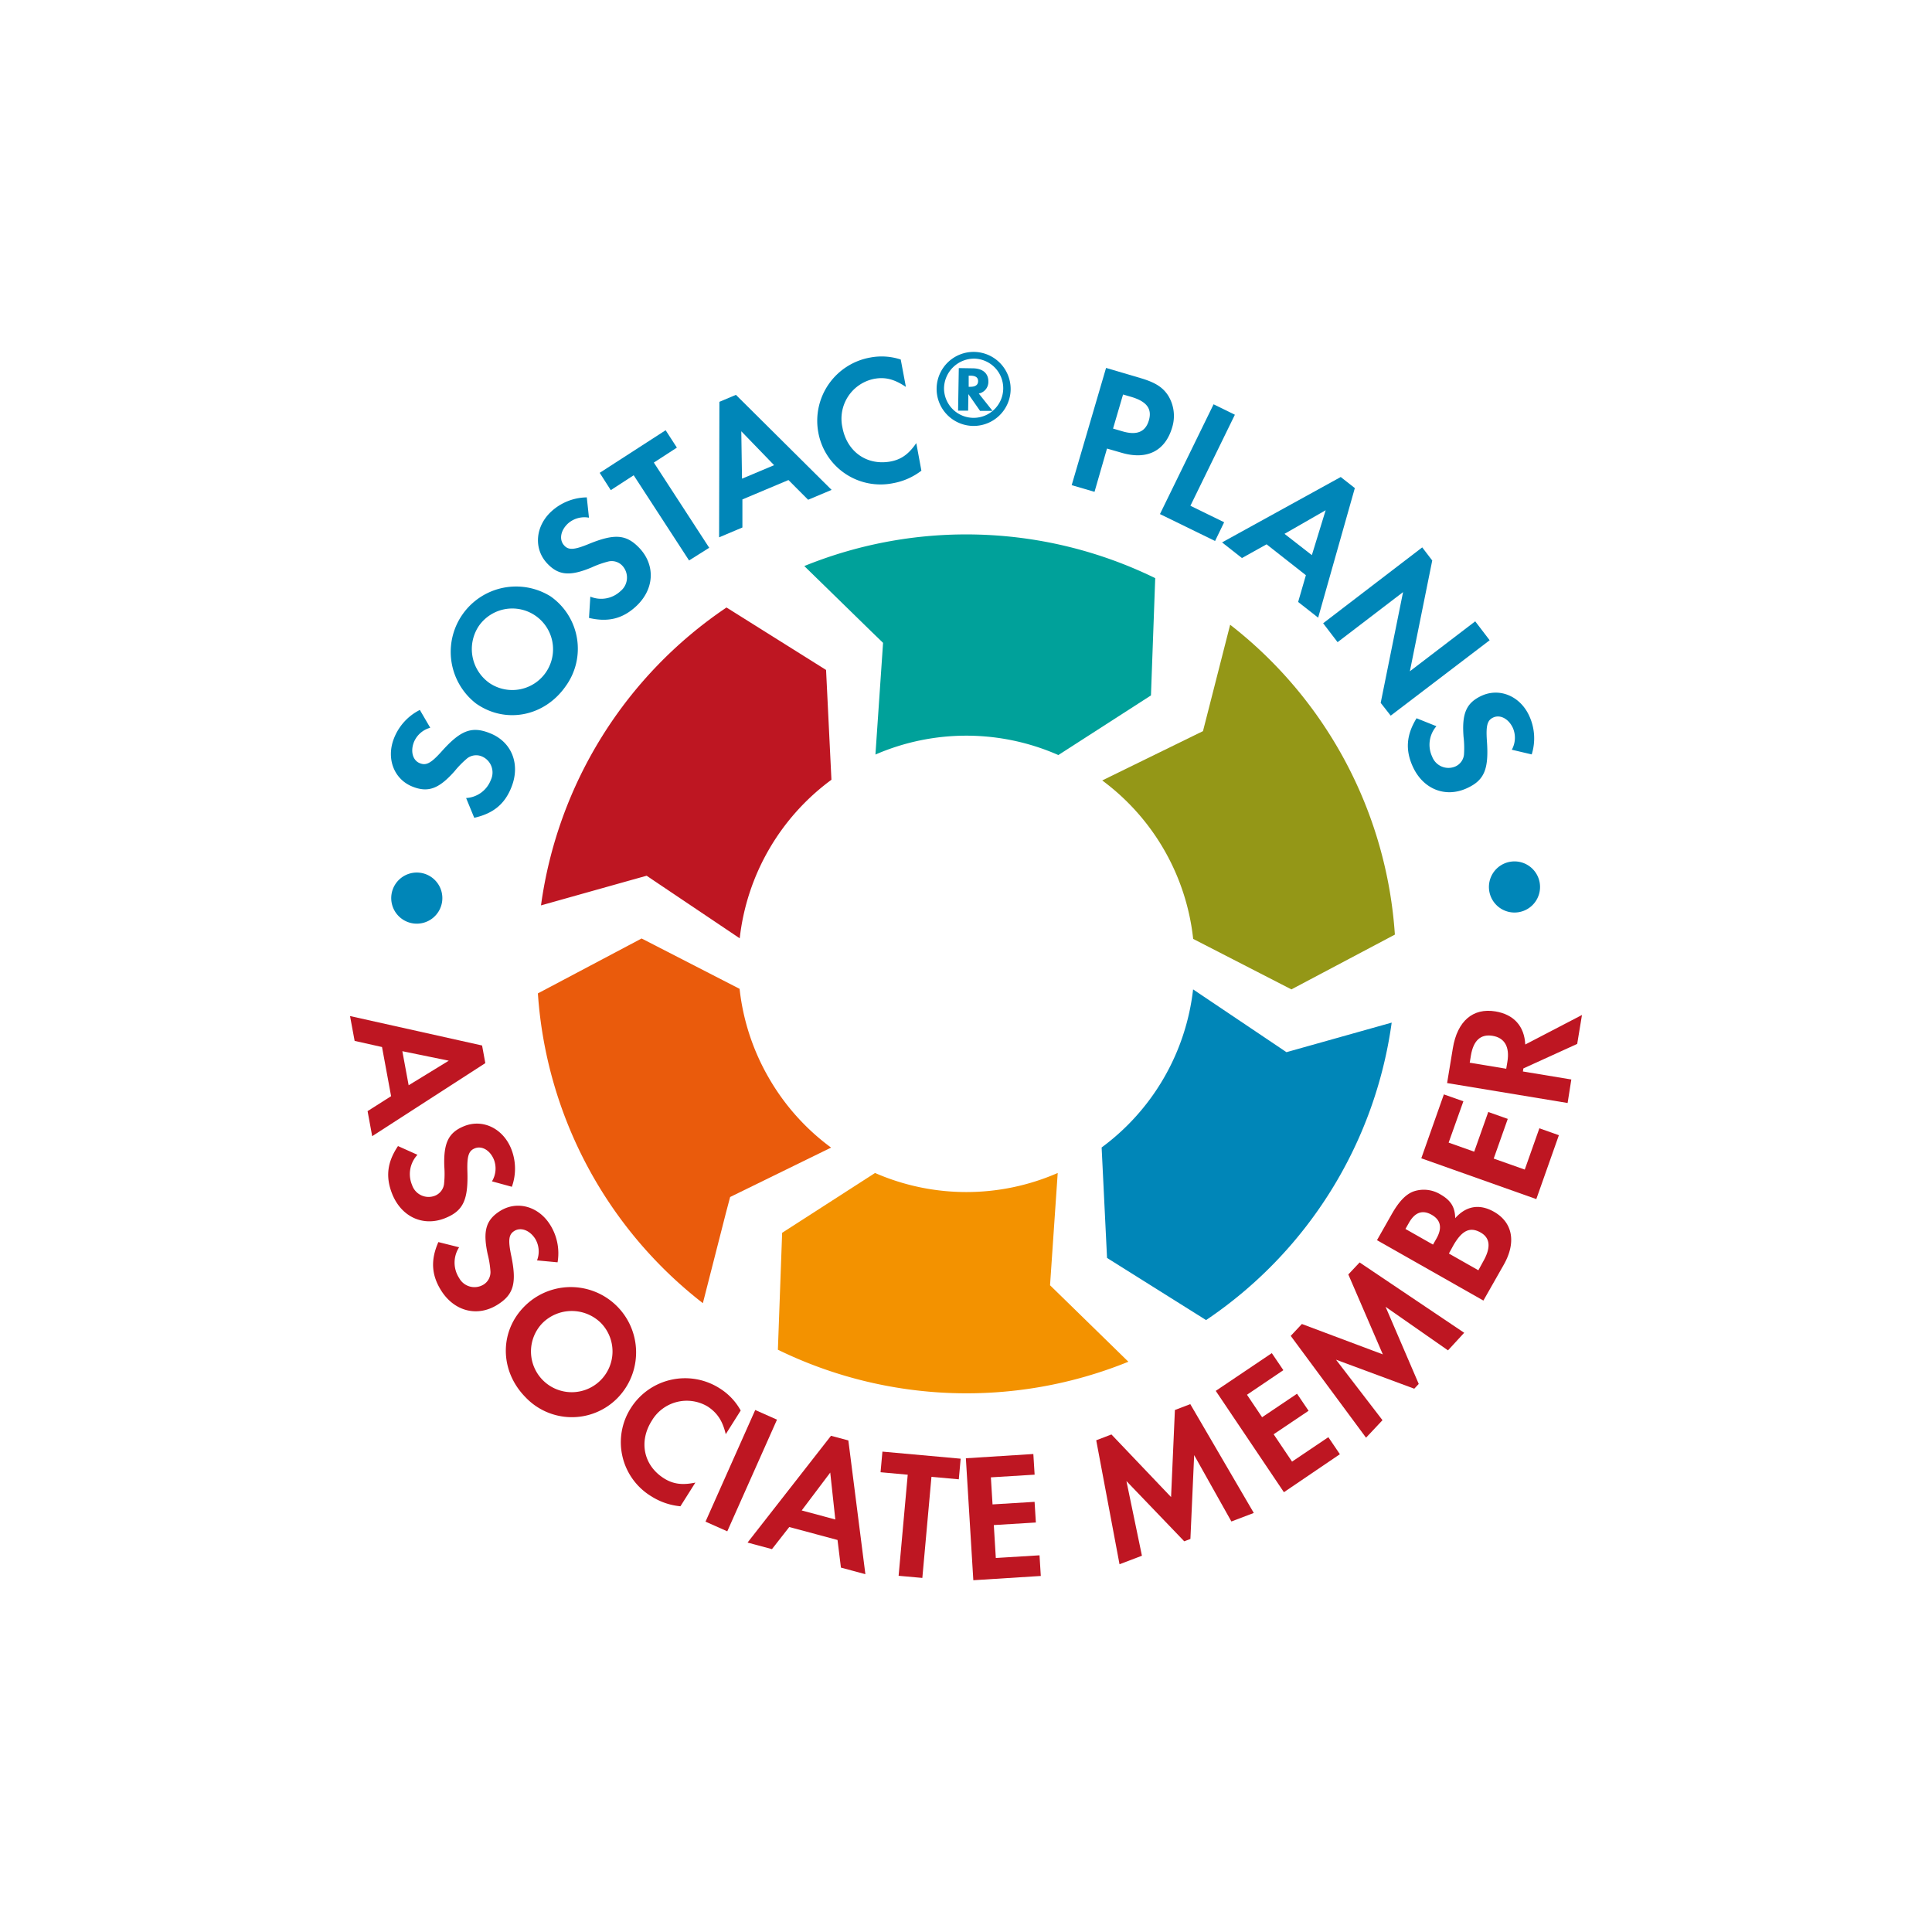
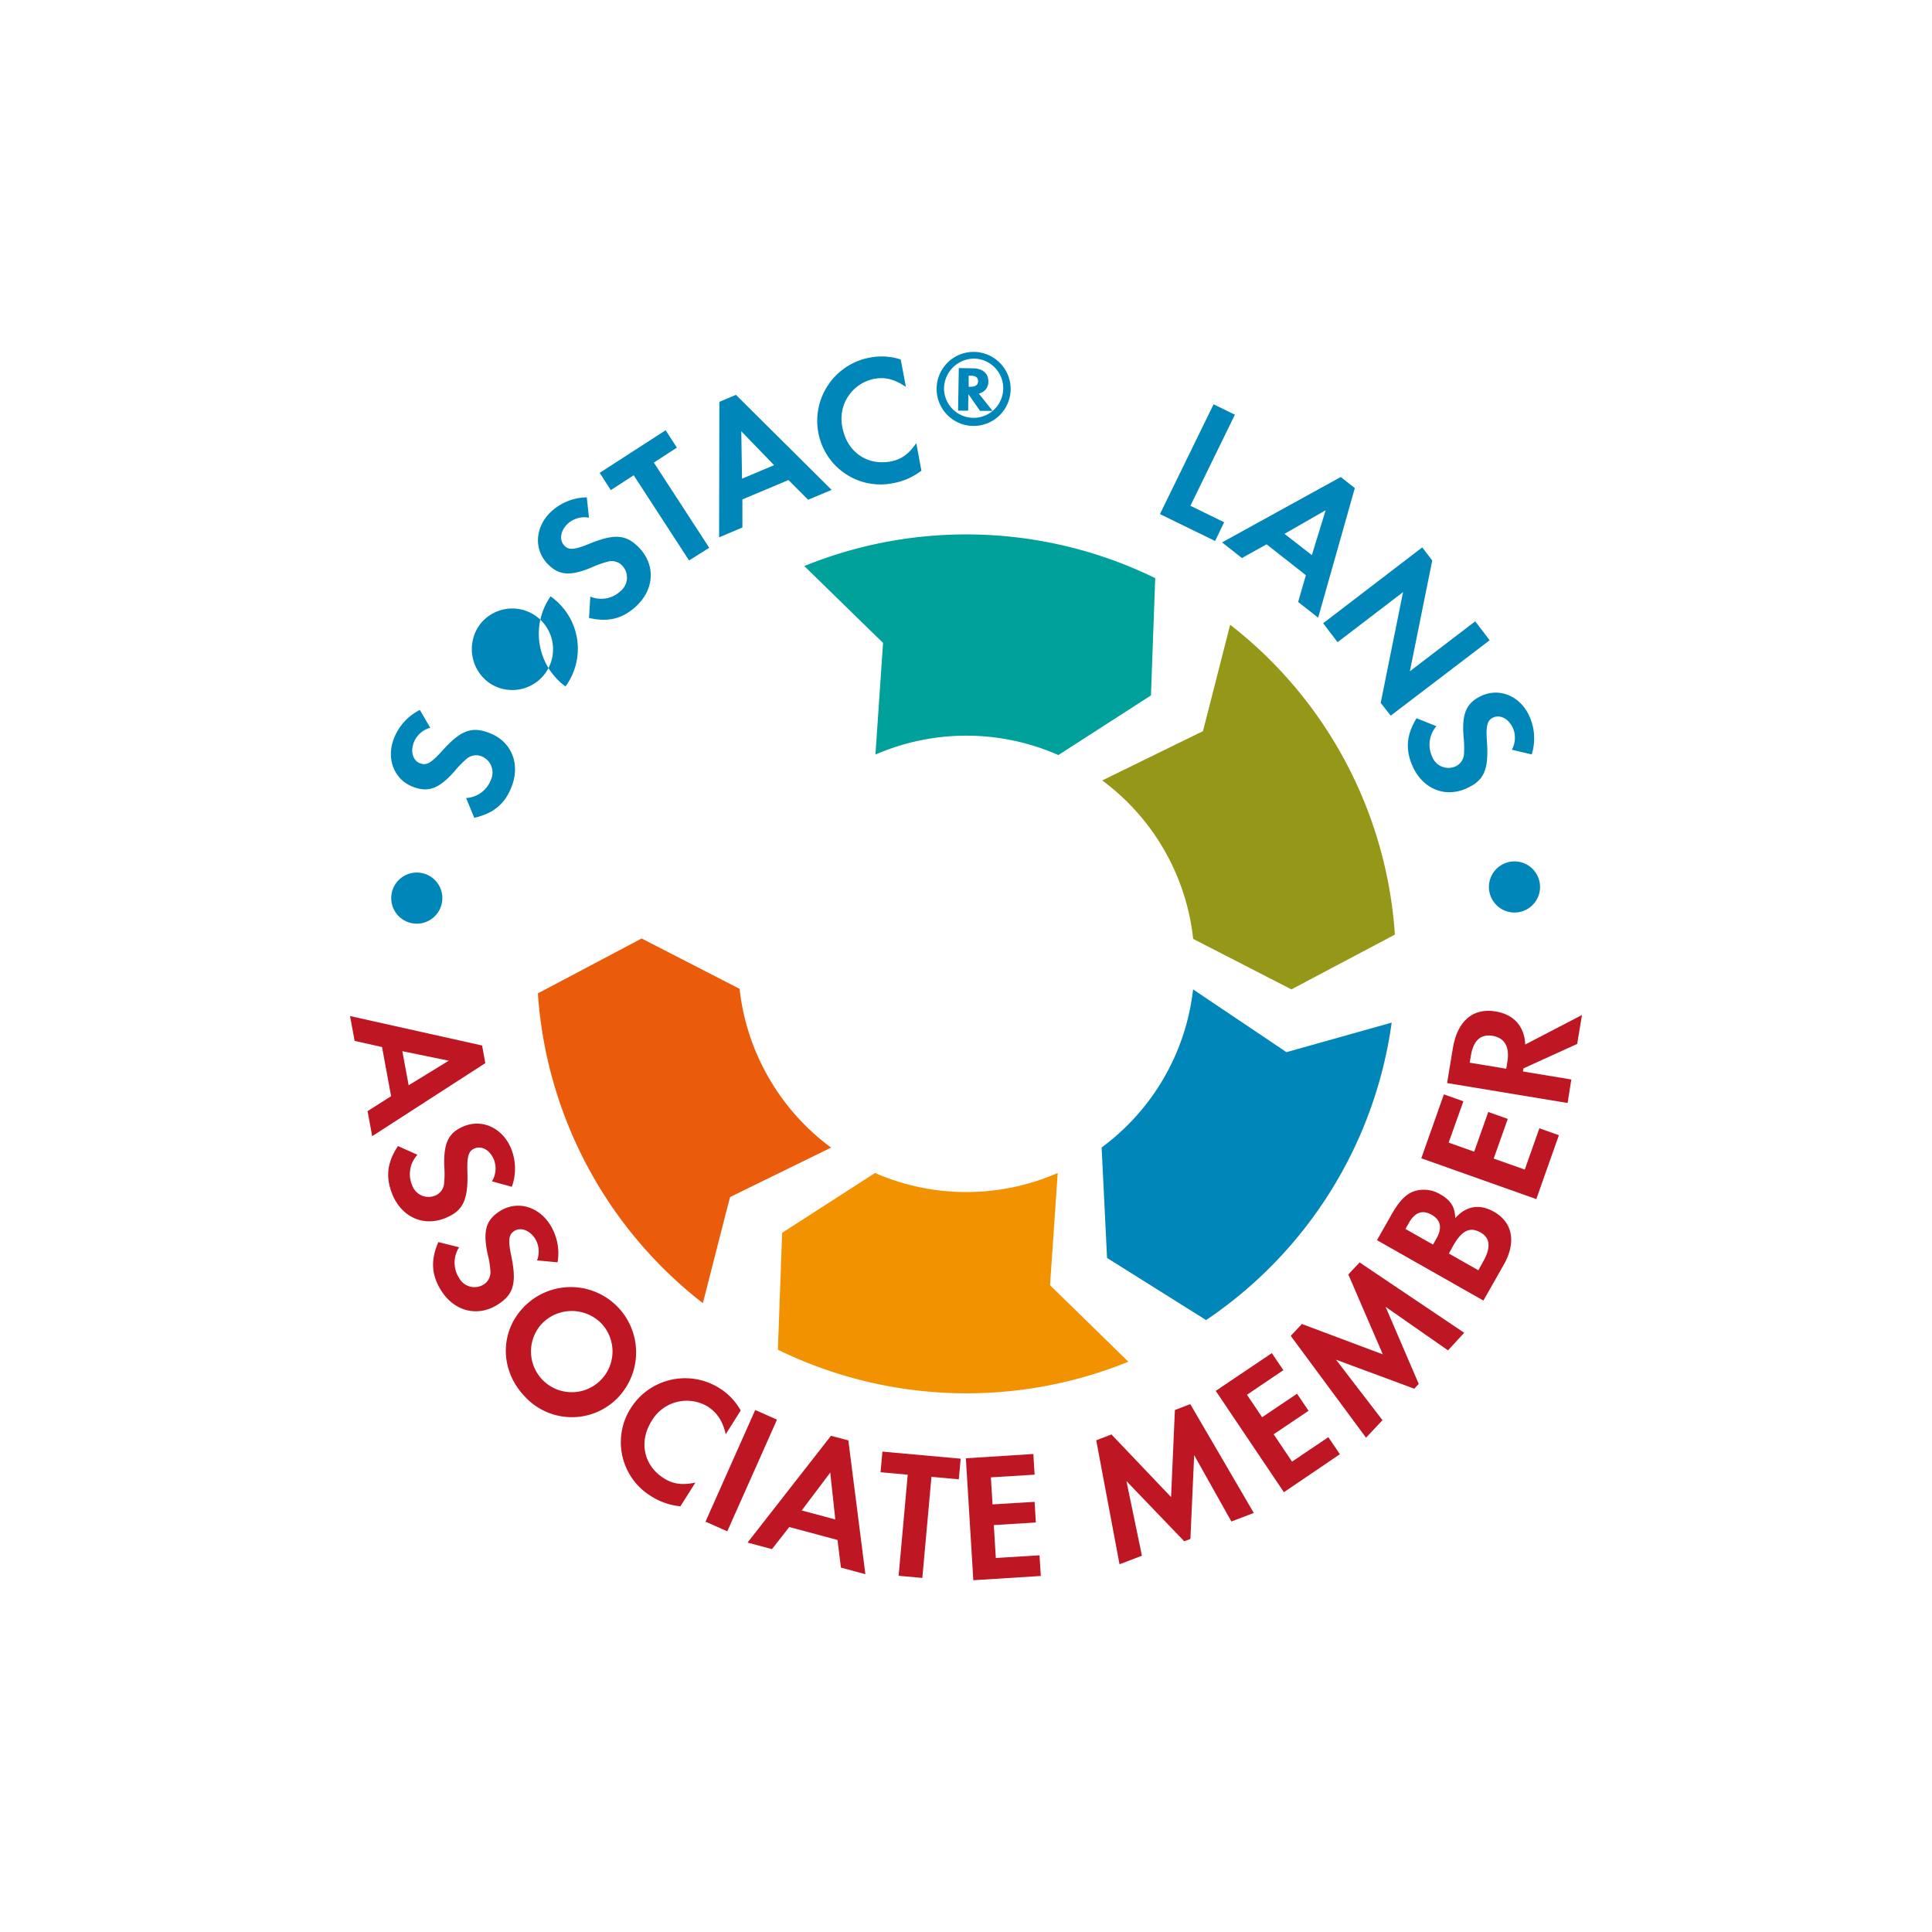
<svg xmlns="http://www.w3.org/2000/svg" id="Layer_1" data-name="Layer 1" viewBox="0 0 453.54 453.54">
  <defs>
    <style>.cls-1{fill:#ea5b0c;}.cls-2{fill:#be1622;}.cls-3{fill:#00a19a;}.cls-4{fill:#949717;}.cls-5{fill:#f39200;}.cls-6{fill:#0086b8;}</style>
  </defs>
  <title>Sostac-associate-badge</title>
  <path class="cls-1" d="M180.46,253a53.26,53.26,0,0,1-6.84-20.87l-23-11.82-24.35,12.89A100.62,100.62,0,0,0,165,305.92l5.42-21.22L171.4,281l2.39-1.17,21.31-10.43A53.26,53.26,0,0,1,180.46,253Z" />
-   <path class="cls-2" d="M151.8,205.58l2.21,1.49,19.64,13.2a53.59,53.59,0,0,1,21.53-37.22l-1.26-25.78-23.37-14.66A100.76,100.76,0,0,0,127,212.54l21.11-5.93Z" />
  <path class="cls-3" d="M207.3,150.91l-0.18,2.66-1.61,23.56a53.59,53.59,0,0,1,42.94.12l21.74-14,1-27.53a101,101,0,0,0-82.38-2.84l15.74,15.37Z" />
  <path class="cls-4" d="M288.78,146.66l-5.43,21.27-0.95,3.71L280,172.81l-21.25,10.4a53.43,53.43,0,0,1,21.35,37.2l23.06,11.85,24.29-12.86A100.6,100.6,0,0,0,288.78,146.66Z" />
  <path class="cls-5" d="M246.5,301.72l0.18-2.66,1.62-23.7a53.59,53.59,0,0,1-42.88,0L183.61,289.4l-1,27.45a101,101,0,0,0,82.28,2.82l-15.64-15.27Z" />
  <path class="cls-6" d="M302,247l-2.21-1.49-19.71-13.25a53.59,53.59,0,0,1-21.47,37.11l1.27,25.93,23.25,14.59a100.76,100.76,0,0,0,43.57-69.83l-21,5.9Z" />
  <path class="cls-6" d="M98.51,204.87A6,6,0,1,1,91.9,210,6,6,0,0,1,98.51,204.87Z" />
  <path class="cls-6" d="M101,170.84a5.79,5.79,0,0,0-3.82,3.34c-0.89,2.24-.26,4.38,1.42,5,1.44,0.57,2.56,0,5-2.7,4.5-5.06,7.12-6.06,11.36-4.38,5.16,2,7.25,7.27,5.11,12.66-1.57,4-4.27,6.21-8.74,7.22l-1.91-4.64a6.62,6.62,0,0,0,5.81-4.26,4.09,4.09,0,0,0-2.16-5.53,3.44,3.44,0,0,0-3.38.46,22.4,22.4,0,0,0-2.95,3c-3.69,4.18-6.24,5.11-9.91,3.65-4.36-1.73-6.21-6.62-4.34-11.34a12.56,12.56,0,0,1,6.07-6.66Z" />
-   <path class="cls-6" d="M129.25,140a15,15,0,0,1,3.5,21.15c-5,7.11-14.13,8.84-21,4A15.34,15.34,0,0,1,129.25,140ZM115,160.41a9.57,9.57,0,1,0-2.56-13.51A9.75,9.75,0,0,0,115,160.41Z" />
+   <path class="cls-6" d="M129.25,140a15,15,0,0,1,3.5,21.15A15.34,15.34,0,0,1,129.25,140ZM115,160.41a9.57,9.57,0,1,0-2.56-13.51A9.75,9.75,0,0,0,115,160.41Z" />
  <path class="cls-6" d="M138.26,121.53a5.8,5.8,0,0,0-4.9,1.34c-1.78,1.63-2.15,3.83-.93,5.16,1,1.14,2.33,1.08,5.64-.27,6.26-2.58,9-2.34,12.13,1,3.75,4.09,3.35,9.7-.93,13.62-3.14,2.88-6.55,3.73-11,2.68l0.31-5a6.62,6.62,0,0,0,7.09-1.3,4.09,4.09,0,0,0,.47-5.91,3.43,3.43,0,0,0-3.24-1.06,22.47,22.47,0,0,0-4,1.41c-5.15,2.15-7.84,1.88-10.51-1-3.17-3.46-2.69-8.67,1-12.1a12.55,12.55,0,0,1,8.36-3.34Z" />
  <path class="cls-6" d="M161.76,131.57l-13-20-5.38,3.49L140.78,111l15.48-10,2.64,4.08-5.41,3.51,13,20Z" />
  <path class="cls-6" d="M174.28,117.24l0,6.59-5.47,2.31,0.07-31.81,3.88-1.64L195.22,115l-5.51,2.32-4.62-4.63Zm-0.26-16,0.17,11.13,7.53-3.17Z" />
  <path class="cls-6" d="M212.66,90.83c-2.7-1.82-4.86-2.38-7.48-1.89a9.54,9.54,0,0,0-7.42,11.4c1.06,5.71,5.74,9,11.28,8,2.5-.46,4.27-1.71,6.06-4.32l1.2,6.47a15.36,15.36,0,0,1-6.59,2.93,14.85,14.85,0,0,1-17.62-11.95,15.08,15.08,0,0,1,12.27-17.55,14.25,14.25,0,0,1,7.09.48Z" />
  <path class="cls-6" d="M237.25,91.48a8.69,8.69,0,1,1-8.48-8.87A8.72,8.72,0,0,1,237.25,91.48Zm-15.64-.23a6.95,6.95,0,1,0,7.11-7.06A7.08,7.08,0,0,0,221.61,91.25ZM233,96.45l-2.93,0-2.74-3.93-0.06,3.89-2.36,0,0.17-10,3.18,0.05c2.43,0,3.79,1.17,3.76,3.15a2.77,2.77,0,0,1-2.25,2.77Zm-5.22-5.65c1.18,0,1.81-.42,1.83-1.3s-0.58-1.29-1.76-1.31h-0.45l0,2.61h0.43Z" />
-   <path class="cls-6" d="M256.94,115.46l-5.36-1.57,8.07-27.52,8,2.36c3.59,1.05,5.36,2.2,6.64,4.23a9.12,9.12,0,0,1,.89,7.34c-1.63,5.57-5.9,7.73-11.84,6l-3.47-1Zm6.54-14.21c3.38,1,5.42.16,6.22-2.57s-0.53-4.46-4.2-5.53l-1.86-.54-2.35,8Z" />
  <path class="cls-6" d="M279.45,118.73l7.92,3.87L285.24,127l-12.94-6.32,12.59-25.77,5,2.45Z" />
  <path class="cls-6" d="M297.33,127.78L291.55,131l-4.67-3.67,27.86-15.35,3.31,2.6L309.44,145l-4.7-3.69,1.82-6.28Zm13.87-8-9.66,5.54,6.42,5Z" />
  <path class="cls-6" d="M333.87,128.5l2.35,3.08-5.25,26,15.34-11.72,3.39,4.44L326.47,168,324.12,165l5.25-26L314,150.75l-3.39-4.44Z" />
  <path class="cls-6" d="M354.9,176a5.8,5.8,0,0,0,.27-5.07c-1-2.2-3-3.24-4.61-2.5-1.41.63-1.75,1.87-1.51,5.44,0.49,6.76-.61,9.33-4.77,11.2-5.06,2.28-10.26.14-12.65-5.16-1.75-3.88-1.49-7.39.91-11.3l4.66,1.87a6.62,6.62,0,0,0-1,7.14,4.09,4.09,0,0,0,5.47,2.3,3.43,3.43,0,0,0,2-2.75,22.51,22.51,0,0,0-.1-4.2c-0.43-5.56.68-8,4.28-9.66,4.27-1.92,9.08.16,11.16,4.79a12.55,12.55,0,0,1,.56,9Z" />
  <path class="cls-6" d="M356.48,214.14a6,6,0,1,1,5-6.68A6,6,0,0,1,356.48,214.14Z" />
  <path class="cls-2" d="M89.68,245.79l-6.43-1.44-1.08-5.83,31,6.91,0.76,4.14L87.37,266.72l-1.08-5.88,5.52-3.51ZM105.35,249l-10.9-2.23,1.48,8Z" />
  <path class="cls-2" d="M115.49,277.32a5.8,5.8,0,0,0,.47-5.06c-0.9-2.23-2.83-3.36-4.51-2.68-1.44.58-1.83,1.8-1.73,5.38,0.22,6.77-1,9.3-5.22,11-5.15,2.07-10.26-.28-12.43-5.67-1.59-4-1.19-7.45,1.36-11.25L98,271.09a6.62,6.62,0,0,0-1.27,7.09,4.09,4.09,0,0,0,5.37,2.52,3.44,3.44,0,0,0,2.13-2.66,22.46,22.46,0,0,0,.07-4.2c-0.2-5.57,1-8,4.67-9.48,4.35-1.75,9.06.53,11,5.24a12.56,12.56,0,0,1,.19,9Z" />
  <path class="cls-2" d="M126.07,295.88a5.8,5.8,0,0,0-.42-5.06c-1.27-2-3.37-2.81-4.91-1.85-1.31.82-1.48,2.09-.77,5.6,1.4,6.63.65,9.33-3.22,11.74-4.71,2.93-10.15,1.52-13.22-3.41-2.25-3.61-2.47-7.13-.62-11.32l4.87,1.22a6.62,6.62,0,0,0,0,7.21,4.09,4.09,0,0,0,5.73,1.55,3.43,3.43,0,0,0,1.63-3,22.4,22.4,0,0,0-.66-4.15c-1.17-5.45-.41-8.05,2.95-10.15,4-2.48,9-1.06,11.7,3.24a12.55,12.55,0,0,1,1.76,8.83Z" />
  <path class="cls-2" d="M144.77,328.38a15,15,0,0,1-21.43-.4c-6.09-6.2-6.13-15.5-.12-21.41A15.33,15.33,0,0,1,144.77,328.38Zm-17.45-17.76a9.57,9.57,0,1,0,13.74-.06A9.75,9.75,0,0,0,127.32,310.62Z" />
  <path class="cls-2" d="M170.37,336.68c-0.75-3.17-2-5-4.2-6.47A9.54,9.54,0,0,0,153,333.53c-3.1,4.91-1.9,10.5,2.86,13.51,2.14,1.35,4.3,1.65,7.38,1l-3.51,5.56a15.36,15.36,0,0,1-6.82-2.33,14.85,14.85,0,0,1-4.81-20.74A15.08,15.08,0,0,1,169,325.95a14.25,14.25,0,0,1,4.88,5.17Z" />
  <path class="cls-2" d="M170.73,359.48l-5.11-2.27L177.29,331l5.11,2.27Z" />
  <path class="cls-2" d="M185.28,358.47l-4.06,5.19-5.73-1.54,19.59-25.07,4.07,1.09,4,31.4L197.41,368l-0.8-6.49Zm9.62-12.78-6.7,8.89,7.89,2.12Z" />
  <path class="cls-2" d="M210.95,369.92l2.14-23.73-6.38-.58,0.44-4.84,18.37,1.66-0.44,4.84-6.42-.58-2.14,23.73Z" />
  <path class="cls-2" d="M232.61,346.81l0.39,6.35,9.87-.6,0.3,4.85-9.87.6,0.47,7.73,10.26-.63,0.3,4.85-15.84,1-1.75-28.63,15.84-1,0.3,4.85Z" />
  <path class="cls-2" d="M257.34,338.11l3.57-1.37,14,14.7L275.81,331l3.61-1.38,14.91,25.55-5.26,2-8.74-15.58-0.88,19.68-1.45.55-13.57-14.14,3.64,17.53-5.26,2Z" />
  <path class="cls-2" d="M292.73,327.42l3.55,5.28,8.2-5.52,2.71,4-8.2,5.52,4.32,6.42,8.52-5.74,2.71,4L301.4,350.3l-16-23.79,13.16-8.86,2.71,4Z" />
  <path class="cls-2" d="M303,313.6l2.62-2.79,19,7.13-8.1-18.76,2.65-2.82,24.55,16.51L339.92,317l-14.65-10.22,7.78,18.1L332,326l-18.37-6.81,10.91,14.2-3.86,4.11Z" />
  <path class="cls-2" d="M323.25,291.13l3.5-6.17c1.64-2.88,3.23-4.55,5-5.24a7.48,7.48,0,0,1,6.36.65c2.47,1.4,3.46,3,3.5,5.6,2.6-2.92,5.75-3.41,9.11-1.5,4.41,2.51,5.26,7.19,2.29,12.43l-4.78,8.41Zm13.94-.34c1.42-2.5,1.06-4.39-1.11-5.62s-3.94-.56-5.32,1.87l-0.83,1.46,6.47,3.67Zm11,5.32c1.85-3.25,1.64-5.5-.6-6.77-2.5-1.42-4.4-.52-6.46,3.1l-1,1.83,6.92,3.93Z" />
  <path class="cls-2" d="M340.07,268.23l6,2.13,3.3-9.32,4.58,1.62-3.3,9.32,7.29,2.58,3.43-9.69,4.58,1.62-5.3,15-27-9.58,5.3-15,4.58,1.62Z" />
  <path class="cls-2" d="M371.37,238.27l-1.12,6.79-12.63,5.75-0.12.72,11.37,1.88L368,258.93l-28.29-4.68,1.35-8.19c1.05-6.36,4.71-9.51,10-8.63,4.33,0.72,6.79,3.48,7,7.77Zm-17.51,11c0.58-3.52-.64-5.64-3.48-6.11s-4.51,1.17-5.08,4.61l-0.28,1.7,8.57,1.42Z" />
</svg>